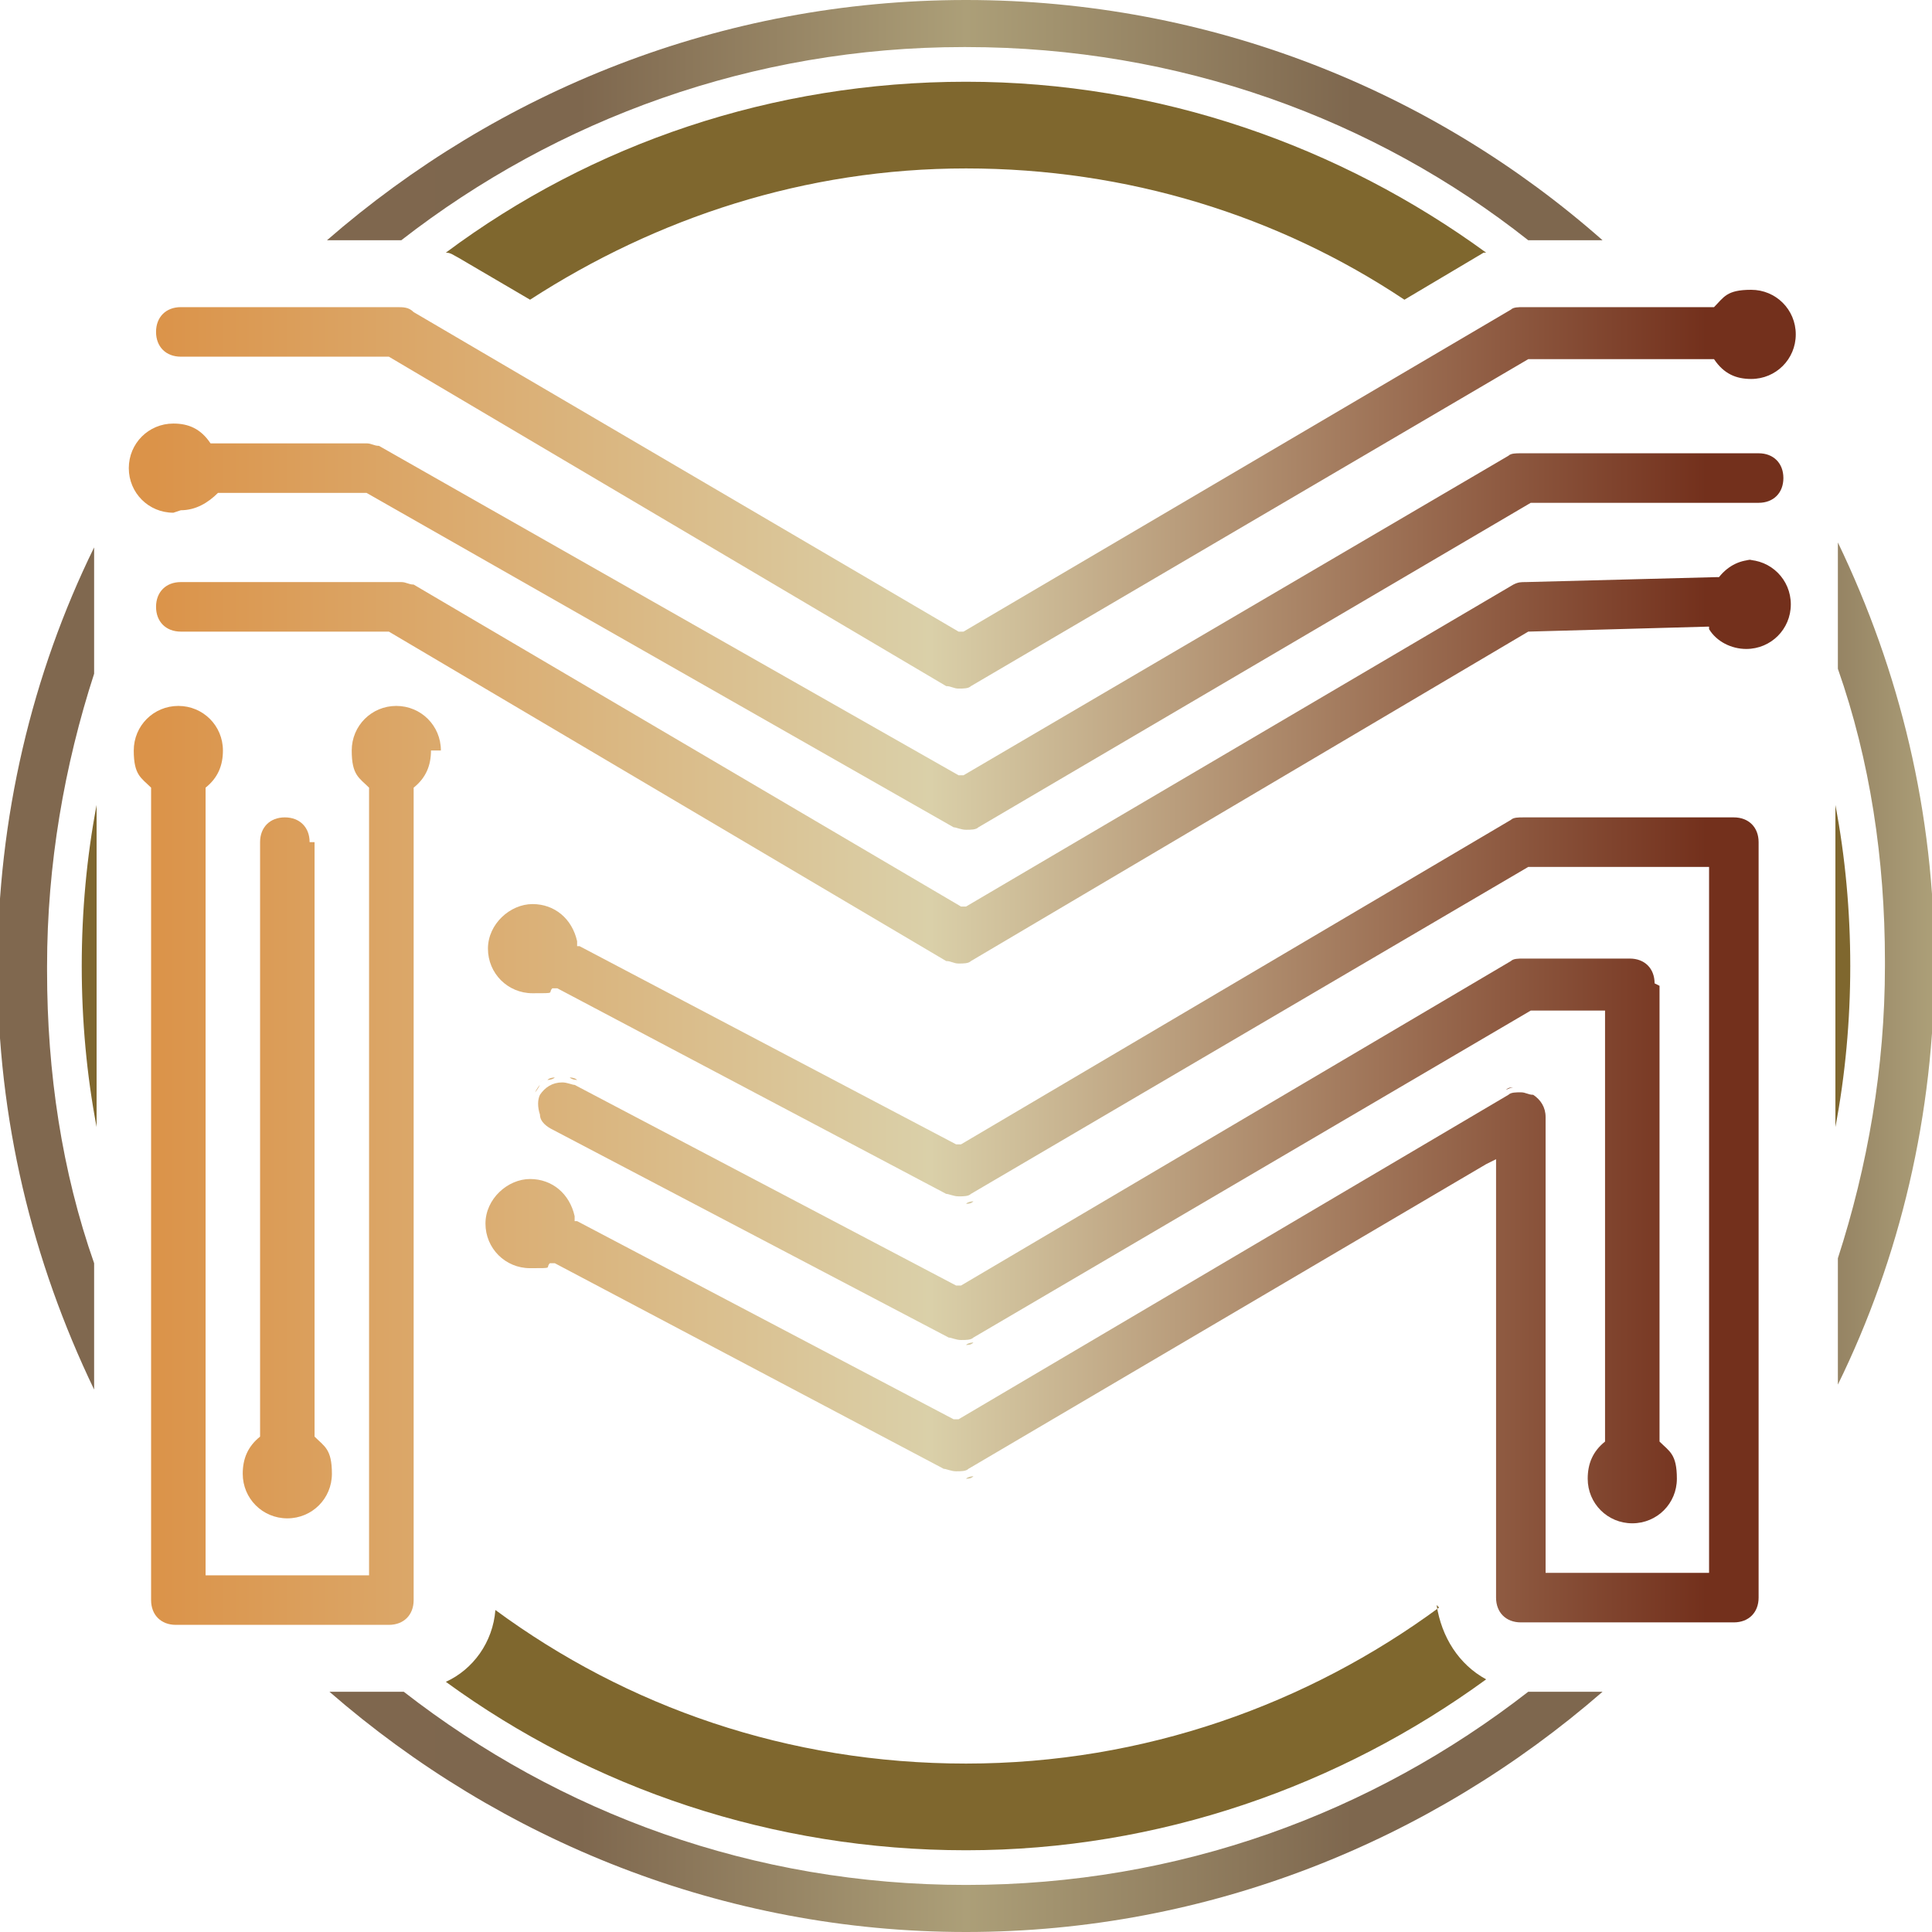
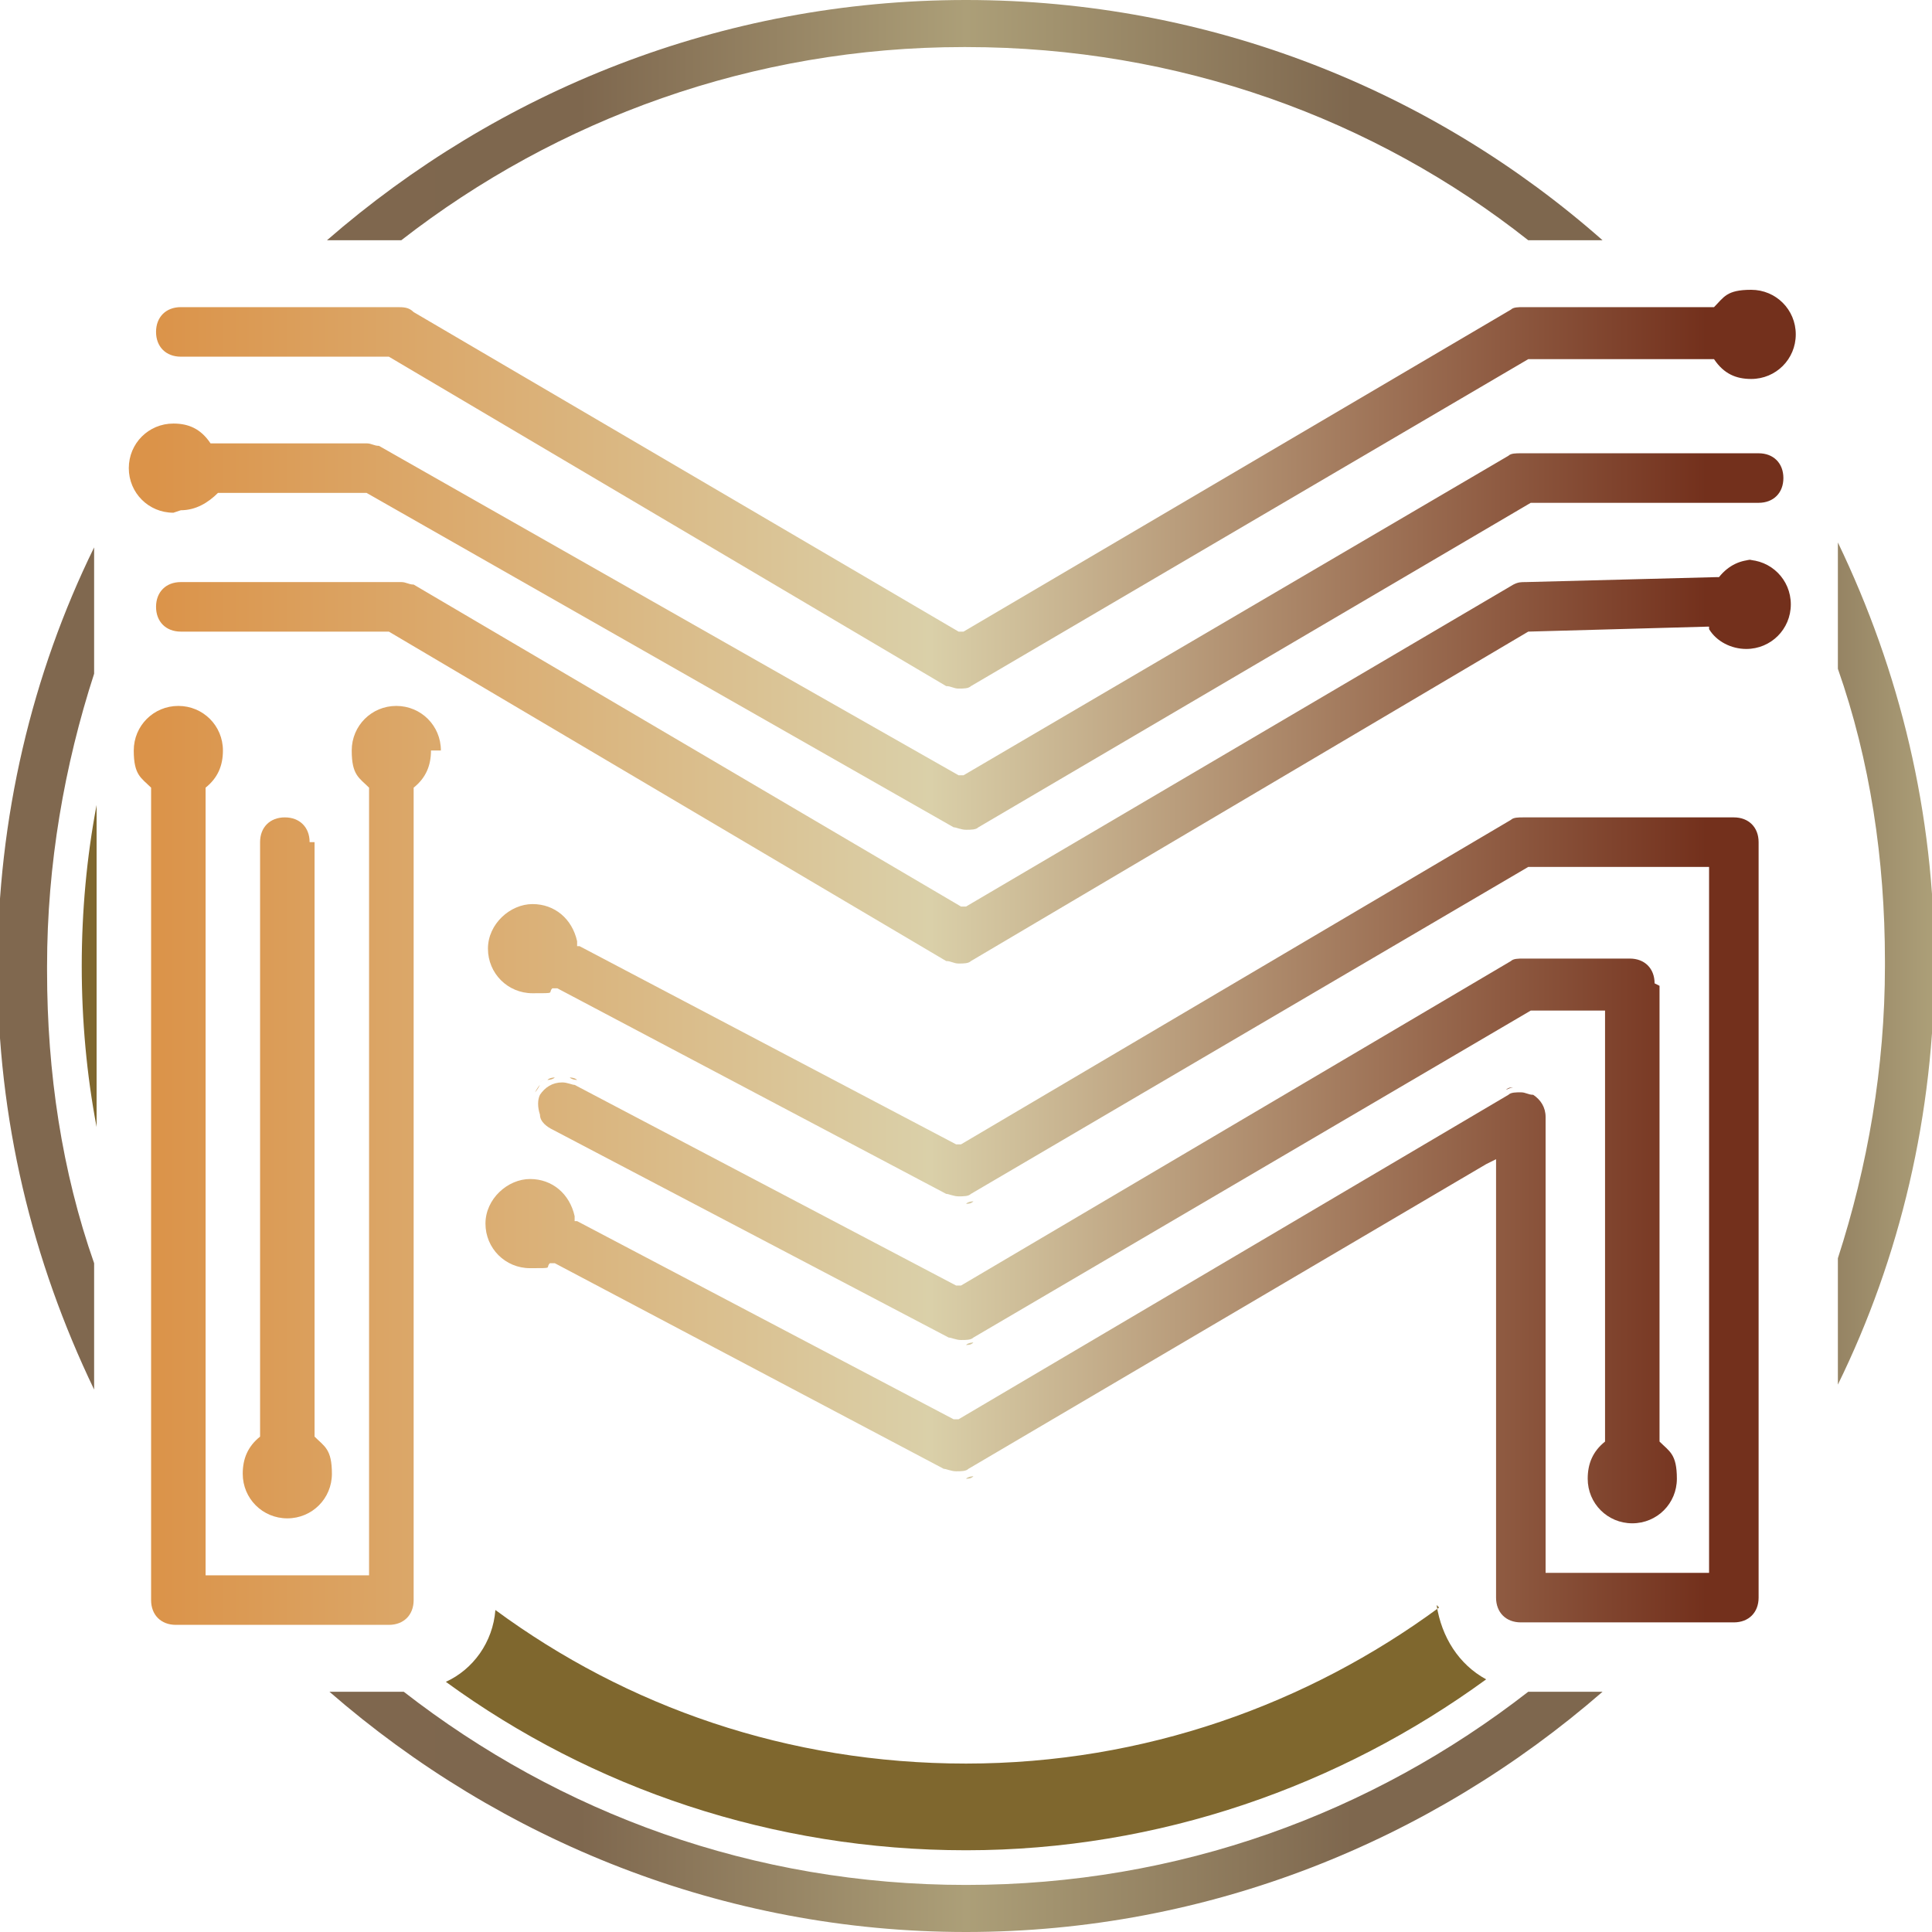
<svg xmlns="http://www.w3.org/2000/svg" xmlns:xlink="http://www.w3.org/1999/xlink" id="Layer_1" data-name="Layer 1" version="1.1" viewBox="0 0 78 78">
  <defs>
    <style>
      .cls-1 {
        fill: none;
      }

      .cls-1, .cls-2, .cls-3, .cls-4, .cls-5, .cls-6, .cls-7, .cls-8, .cls-9, .cls-10, .cls-11, .cls-12, .cls-13, .cls-14, .cls-15, .cls-16, .cls-17, .cls-18, .cls-19, .cls-20, .cls-21, .cls-22, .cls-23, .cls-24, .cls-25, .cls-26, .cls-27, .cls-28, .cls-29, .cls-30, .cls-31 {
        stroke-width: 0px;
      }

      .cls-2 {
        fill: url(#_무제_그라디언트_167-5);
      }

      .cls-3 {
        fill: url(#_무제_그라디언트_167-3);
      }

      .cls-4 {
        fill: url(#_무제_그라디언트_167-2);
      }

      .cls-5 {
        fill: url(#_무제_그라디언트_167-4);
      }

      .cls-6 {
        fill: url(#_무제_그라디언트_167-9);
      }

      .cls-7 {
        fill: url(#_무제_그라디언트_167-8);
      }

      .cls-8 {
        fill: url(#_무제_그라디언트_167-7);
      }

      .cls-9 {
        fill: url(#_무제_그라디언트_167-6);
      }

      .cls-10 {
        fill: url(#_무제_그라디언트_161-4);
      }

      .cls-11 {
        fill: url(#_무제_그라디언트_161-3);
      }

      .cls-12 {
        fill: url(#_무제_그라디언트_161-2);
      }

      .cls-13 {
        fill: url(#_무제_그라디언트_161);
      }

      .cls-14 {
        fill: url(#_무제_그라디언트_167);
      }

      .cls-15 {
        fill: #7f672e;
      }

      .cls-16 {
        fill: url(#_무제_그라디언트_167-21);
      }

      .cls-17 {
        fill: url(#_무제_그라디언트_167-20);
      }

      .cls-18 {
        fill: url(#_무제_그라디언트_167-22);
      }

      .cls-19 {
        fill: url(#_무제_그라디언트_167-24);
      }

      .cls-20 {
        fill: url(#_무제_그라디언트_167-23);
      }

      .cls-21 {
        fill: url(#_무제_그라디언트_167-25);
      }

      .cls-22 {
        fill: url(#_무제_그라디언트_167-14);
      }

      .cls-23 {
        fill: url(#_무제_그라디언트_167-15);
      }

      .cls-24 {
        fill: url(#_무제_그라디언트_167-11);
      }

      .cls-25 {
        fill: url(#_무제_그라디언트_167-10);
      }

      .cls-26 {
        fill: url(#_무제_그라디언트_167-12);
      }

      .cls-27 {
        fill: url(#_무제_그라디언트_167-13);
      }

      .cls-28 {
        fill: url(#_무제_그라디언트_167-18);
      }

      .cls-29 {
        fill: url(#_무제_그라디언트_167-16);
      }

      .cls-30 {
        fill: url(#_무제_그라디언트_167-19);
      }

      .cls-31 {
        fill: url(#_무제_그라디언트_167-17);
      }
    </style>
    <linearGradient id="_무제_그라디언트_161" data-name="무제 그라디언트 161" x1="0" y1="4.9" x2="78" y2="4.9" gradientUnits="userSpaceOnUse">
      <stop offset="0" stop-color="#aea179" />
      <stop offset="0" stop-color="#80684f" />
      <stop offset=".3" stop-color="#7e674e" />
      <stop offset=".5" stop-color="#ac9f78" />
      <stop offset=".7" stop-color="#7e674e" />
      <stop offset=".9" stop-color="#7e674e" />
      <stop offset="1" stop-color="#ac9f78" />
    </linearGradient>
    <linearGradient id="_무제_그라디언트_161-2" data-name="무제 그라디언트 161" x1="0" y1="73.2" x2="78" y2="73.2" xlink:href="#_무제_그라디언트_161" />
    <linearGradient id="_무제_그라디언트_161-3" data-name="무제 그라디언트 161" x1="0" y1="39" x2="78" y2="39" xlink:href="#_무제_그라디언트_161" />
    <linearGradient id="_무제_그라디언트_161-4" data-name="무제 그라디언트 161" x1="0" y1="39" x2="78" y2="39" xlink:href="#_무제_그라디언트_161" />
    <linearGradient id="_무제_그라디언트_167" data-name="무제 그라디언트 167" x1="6.2" y1="54.3" x2="68.9" y2="54.3" gradientUnits="userSpaceOnUse">
      <stop offset="0" stop-color="#db9349" />
      <stop offset=".5" stop-color="#dad0a9" />
      <stop offset="1" stop-color="#73301c" />
    </linearGradient>
    <linearGradient id="_무제_그라디언트_167-2" data-name="무제 그라디언트 167" x1="6.2" y1="50" x2="68.9" y2="50" xlink:href="#_무제_그라디언트_167" />
    <linearGradient id="_무제_그라디언트_167-3" data-name="무제 그라디언트 167" x1="6.2" y1="49.3" x2="68.9" y2="49.3" xlink:href="#_무제_그라디언트_167" />
    <linearGradient id="_무제_그라디언트_167-4" data-name="무제 그라디언트 167" x1="6.2" y1="54.3" x2="68.9" y2="54.3" xlink:href="#_무제_그라디언트_167" />
    <linearGradient id="_무제_그라디언트_167-5" data-name="무제 그라디언트 167" x1="6.2" y1="43.5" x2="68.9" y2="43.5" xlink:href="#_무제_그라디언트_167" />
    <linearGradient id="_무제_그라디언트_167-6" data-name="무제 그라디언트 167" x1="6.2" y1="47.2" x2="68.9" y2="47.2" xlink:href="#_무제_그라디언트_167" />
    <linearGradient id="_무제_그라디언트_167-7" data-name="무제 그라디언트 167" x1="6.2" y1="54.2" x2="68.9" y2="54.2" xlink:href="#_무제_그라디언트_167" />
    <linearGradient id="_무제_그라디언트_167-8" data-name="무제 그라디언트 167" x1="6.2" y1="59.8" x2="68.9" y2="59.8" xlink:href="#_무제_그라디언트_167" />
    <linearGradient id="_무제_그라디언트_167-9" data-name="무제 그라디언트 167" x1="6.2" y1="47" x2="68.9" y2="47" xlink:href="#_무제_그라디언트_167" />
    <linearGradient id="_무제_그라디언트_167-10" data-name="무제 그라디언트 167" x1="6.2" y1="43.4" x2="68.9" y2="43.4" xlink:href="#_무제_그라디언트_167" />
    <linearGradient id="_무제_그라디언트_167-11" data-name="무제 그라디언트 167" x1="6.2" y1="25.2" x2="68.9" y2="25.2" xlink:href="#_무제_그라디언트_167" />
    <linearGradient id="_무제_그라디언트_167-12" data-name="무제 그라디언트 167" x1="6.2" y1="19.7" x2="68.9" y2="19.7" xlink:href="#_무제_그라디언트_167" />
    <linearGradient id="_무제_그라디언트_167-13" data-name="무제 그라디언트 167" x1="6.2" y1="48.7" x2="68.9" y2="48.7" xlink:href="#_무제_그라디언트_167" />
    <linearGradient id="_무제_그라디언트_167-14" data-name="무제 그라디언트 167" x1="6.2" y1="48.6" x2="68.9" y2="48.6" xlink:href="#_무제_그라디언트_167" />
    <linearGradient id="_무제_그라디언트_167-15" data-name="무제 그라디언트 167" x1="6.2" y1="30.8" x2="68.9" y2="30.8" xlink:href="#_무제_그라디언트_167" />
    <linearGradient id="_무제_그라디언트_167-16" data-name="무제 그라디언트 167" x1="6.2" y1="48.7" x2="68.9" y2="48.7" xlink:href="#_무제_그라디언트_167" />
    <linearGradient id="_무제_그라디언트_167-17" data-name="무제 그라디언트 167" x1="6.2" y1="43.9" x2="68.9" y2="43.9" xlink:href="#_무제_그라디언트_167" />
    <linearGradient id="_무제_그라디언트_167-18" data-name="무제 그라디언트 167" x1="6.2" y1="59.7" x2="68.9" y2="59.7" xlink:href="#_무제_그라디언트_167" />
    <linearGradient id="_무제_그라디언트_167-19" data-name="무제 그라디언트 167" x1="6.2" y1="43.7" x2="68.9" y2="43.7" xlink:href="#_무제_그라디언트_167" />
    <linearGradient id="_무제_그라디언트_167-20" data-name="무제 그라디언트 167" x1="6.2" y1="59.8" x2="68.9" y2="59.8" xlink:href="#_무제_그라디언트_167" />
    <linearGradient id="_무제_그라디언트_167-21" data-name="무제 그라디언트 167" x1="6.2" y1="43.4" x2="68.9" y2="43.4" xlink:href="#_무제_그라디언트_167" />
    <linearGradient id="_무제_그라디언트_167-22" data-name="무제 그라디언트 167" x1="6.2" y1="43.5" x2="68.9" y2="43.5" xlink:href="#_무제_그라디언트_167" />
    <linearGradient id="_무제_그라디언트_167-23" data-name="무제 그라디언트 167" x1="6.2" y1="44" x2="68.9" y2="44" xlink:href="#_무제_그라디언트_167" />
    <linearGradient id="_무제_그라디언트_167-24" data-name="무제 그라디언트 167" x1="6.2" y1="44" x2="68.9" y2="44" xlink:href="#_무제_그라디언트_167" />
    <linearGradient id="_무제_그라디언트_167-25" data-name="무제 그라디언트 167" x1="6.2" y1="43.9" x2="68.9" y2="43.9" xlink:href="#_무제_그라디언트_167" />
  </defs>
  <path class="cls-1" d="M21.4,12.1l15.2,9c1.5.9,3.4.9,4.9,0l15.2-9c-5.1-3.3-11.1-5.3-17.7-5.3s-12.6,1.9-17.6,5.3Z" />
  <path class="cls-1" d="M18,10.1c5.9-4.3,13.2-6.9,21-6.9s15.1,2.6,21,6.9c.4-.2.8-.3,1.2-.4h.5c-6.3-4.9-14.2-7.8-22.7-7.8s-16.5,2.9-22.7,7.8h.6c.4,0,.8.2,1.1.4Z" />
  <path class="cls-1" d="M74.1,27.2v5.3c.4,2.1.6,4.3.6,6.5s-.2,4.4-.6,6.5v5.3c1.3-3.7,1.9-7.7,1.9-11.8s-.7-8.1-1.9-11.8Z" />
-   <path class="cls-1" d="M39,74.7c-7.9,0-15.1-2.5-21-6.8-.5.3-1.1.4-1.7.4,6.3,4.9,14.1,7.8,22.7,7.8s16.4-2.9,22.7-7.8c-.6,0-1.1-.2-1.6-.4-5.9,4.3-13.2,6.9-21,6.9Z" />
  <path class="cls-1" d="M58,54.5c0-1.3-1.4-2-2.4-1.4l-14.7,8.7c-.6.3-1.2.5-1.9.5s-1.2-.2-1.7-.4l-12-6.4-2.8-1.6c-1.1-.6-2.4.2-2.4,1.4v9.2c0,.1,0,.3,0,.4,5.3,3.9,11.9,6.2,19,6.2s13.7-2.3,19.1-6.3c0-.1,0-.2,0-.3v-10.1Z" />
  <path class="cls-1" d="M3.3,39c0-2.2.2-4.4.6-6.5v-5.3c-1.3,3.7-1.9,7.7-1.9,11.8s.7,8.1,1.9,11.8v-5.3c-.4-2.1-.6-4.3-.6-6.5Z" />
  <path class="cls-13" d="M39,1.9c8.6,0,16.5,2.9,22.7,7.8h3C57.9,3.7,48.9,0,39,0S20.1,3.7,13.2,9.7h3c6.3-4.9,14.2-7.8,22.7-7.8Z" />
  <path class="cls-12" d="M61.7,68.3c-6.3,4.9-14.1,7.8-22.7,7.8s-16.4-2.9-22.7-7.8c0,0,0,0,0,0h-3c6.9,6,15.9,9.7,25.7,9.7s18.8-3.7,25.7-9.7h-2.9s0,0-.1,0Z" />
  <path class="cls-11" d="M1.9,39c0-4.1.7-8.1,1.9-11.8v-5.1c-2.5,5.1-3.9,10.9-3.9,17s1.4,11.8,3.9,17v-5.1c-1.3-3.7-1.9-7.7-1.9-11.8Z" />
  <path class="cls-10" d="M76.1,39c0,4.1-.7,8.1-1.9,11.8v5.1c2.5-5.1,3.9-10.9,3.9-17s-1.4-11.8-3.9-17v5.1c1.3,3.7,1.9,7.7,1.9,11.8Z" />
-   <path class="cls-15" d="M74.1,45.5c.4-2.1.6-4.3.6-6.5s-.2-4.4-.6-6.5v13Z" />
  <path class="cls-15" d="M3.9,32.5c-.4,2.1-.6,4.3-.6,6.5s.2,4.4.6,6.5v-13Z" />
  <path class="cls-15" d="M58.1,64.9c-5.3,3.9-11.9,6.3-19.1,6.3s-13.7-2.3-19-6.2c-.1,1.3-.9,2.4-2,2.9,5.9,4.3,13.2,6.8,21,6.8s15.1-2.6,21-6.9c-1.1-.6-1.8-1.7-2-3Z" />
-   <path class="cls-15" d="M21.4,12.1c5.1-3.3,11.1-5.3,17.6-5.3s12.6,1.9,17.7,5.3l3.2-1.9s0,0,.1,0c-5.9-4.3-13.2-6.9-21-6.9s-15.1,2.5-21,6.9c.2,0,.3.1.5.2l2.9,1.7Z" />
  <g>
    <path class="cls-14" d="M38.4,54.3s0,0,.1,0c0,0,0,0-.1,0Z" />
    <path class="cls-4" d="M66.8,39.7c0-.6-.4-1-1-1h-4.3c-.2,0-.4,0-.5.1l-22.2,13.1h-.1c0,0-.1,0-.1,0l-15.4-8.1c-.1,0-.3-.1-.5-.1-.4,0-.7.2-.9.5-.1.2-.1.5,0,.8,0,.3.3.5.5.6l16,8.4c.1,0,.3.1.5.1s.4,0,.5-.1l22.5-13.2h0s0,0,0,0h3v17.2h0c0,.1,0,.2,0,.2-.5.4-.7.9-.7,1.5,0,1,.8,1.8,1.8,1.8s1.8-.8,1.8-1.8-.3-1.1-.7-1.5h0v-18.4Z" />
    <path class="cls-3" d="M70.1,33h-8.6c-.2,0-.4,0-.5.1l-22.2,13.1h-.1c0,0-.1,0-.1,0l-15.2-8h-.1c0,0,0-.2,0-.2-.2-.9-.9-1.5-1.8-1.5s-1.8.8-1.8,1.8.8,1.8,1.8,1.8.6,0,.8-.2h.1c0,0,.1,0,.1,0l15.7,8.3c.1,0,.3.1.5.1s.4,0,.5-.1l22.5-13.2h0s0,0,0,0h7.3v28.5h-6.6v-18.4c0-.4-.2-.7-.5-.9-.2,0-.3-.1-.5-.1-.2,0-.4,0-.5.1l-22.2,13.1h-.1c0,0-.1,0-.1,0l-15.2-8h-.1c0,0,0-.2,0-.2-.2-.9-.9-1.5-1.8-1.5s-1.8.8-1.8,1.8.8,1.8,1.8,1.8.6,0,.8-.2h.1c0,0,.1,0,.1,0l15.7,8.3c.1,0,.3.1.5.1s.4,0,.5-.1l20.9-12.3.4-.2v17.7c0,.6.4,1,1,1h8.6c.6,0,1-.4,1-1v-30.5c0-.6-.4-1-1-1Z" />
    <path class="cls-5" d="M38.9,54.3c0,0-.1,0-.2,0,0,0,.1,0,.2,0Z" />
    <path class="cls-2" d="M23.3,43.6c0,0-.2,0-.3-.1,0,0,.2,0,.3.1Z" />
    <path class="cls-9" d="M12.5,34c0-.6-.4-1-1-1s-1,.4-1,1v23.8h0c0,.1,0,.2,0,.2-.5.4-.7.9-.7,1.5,0,1,.8,1.8,1.8,1.8s1.8-.8,1.8-1.8-.3-1.1-.7-1.5h0v-24Z" />
    <path class="cls-8" d="M39,54.3c.1,0,.2,0,.3-.1,0,0-.2,0-.3.1Z" />
    <path class="cls-7" d="M38.4,59.8s0,0,.1,0c0,0,0,0-.1,0Z" />
    <path class="cls-6" d="M17.8,30.3c0-1-.8-1.8-1.8-1.8s-1.8.8-1.8,1.8.3,1.1.7,1.5h0v31.8h-6.6v-31.6h0c0-.1,0-.2,0-.2.5-.4.7-.9.7-1.5,0-1-.8-1.8-1.8-1.8s-1.8.8-1.8,1.8.3,1.1.7,1.5h0v32.8c0,.6.4,1,1,1h8.6c.6,0,1-.4,1-1V32h0c0-.1,0-.2,0-.2.5-.4.7-.9.7-1.5Z" />
-     <path class="cls-25" d="M22.8,43.4c0,0,.1,0,.2,0,0,0-.1,0-.2,0Z" />
    <path class="cls-24" d="M7.3,20.6c.6,0,1.1-.3,1.5-.7h0c0,0,.1,0,.1,0h5.9s23.7,13.5,23.7,13.5c.1,0,.3.1.5.1s.4,0,.5-.1l22.3-13.1h0s0,0,0,0h9.2c.6,0,1-.4,1-1s-.4-1-1-1h-9.6c-.2,0-.4,0-.5.1l-22,12.9h-.1c0,0-.1,0-.1,0l-23.4-13.3c-.2,0-.3-.1-.5-.1h-6.3c-.4-.6-.9-.8-1.5-.8-1,0-1.8.8-1.8,1.8s.8,1.8,1.8,1.8Z" />
    <path class="cls-26" d="M7.3,14.4h8.4s22.5,13.3,22.5,13.3c.2,0,.3.1.5.1s.4,0,.5-.1l22.5-13.2h0s0,0,0,0h7.5c.4.6.9.8,1.5.8,1,0,1.8-.8,1.8-1.8s-.8-1.8-1.8-1.8-1.1.3-1.5.7h0c0,0-.1,0-.1,0h-7.6c-.2,0-.4,0-.5.1l-22.1,13h-.1c0,0-.1,0-.1,0l-22-12.9c-.2-.2-.4-.2-.7-.2H7.3c-.6,0-1,.4-1,1s.4,1,1,1Z" />
    <path class="cls-27" d="M38.5,48.7s0,0-.1,0c0,0,0,0,.1,0Z" />
    <path class="cls-22" d="M39.3,48.5c0,0-.2,0-.3.1.1,0,.2,0,.3-.1Z" />
    <path class="cls-23" d="M70.8,22.6c-.5,0-1,.2-1.4.7h0c0,0-.1,0-.1,0l-7.7.2c-.2,0-.3,0-.5.1l-22.1,13h-.1c0,0-.1,0-.1,0l-22.1-13c-.2,0-.3-.1-.5-.1H7.3c-.6,0-1,.4-1,1s.4,1,1,1h8.4s22.5,13.3,22.5,13.3c.2,0,.3.1.5.1s.4,0,.5-.1l22.5-13.3h0s0,0,0,0l7.2-.2h.1s0,.1,0,.1c.3.5.9.8,1.5.8,1,0,1.8-.8,1.8-1.8s-.8-1.8-1.8-1.8Z" />
    <path class="cls-29" d="M38.9,48.7c0,0-.1,0-.2,0,0,0,.1,0,.2,0Z" />
    <path class="cls-31" d="M61.7,43.9s0,0,.1,0c0,0,0,0-.1,0Z" />
    <path class="cls-28" d="M39.3,59.6c0,0-.2,0-.3.1.1,0,.2,0,.3-.1Z" />
    <path class="cls-30" d="M22,43.6c0,0-.1,0-.2.1,0,0,.1-.1.2-.1Z" />
-     <path class="cls-17" d="M38.7,59.8c0,0,.1,0,.2,0,0,0-.1,0-.2,0Z" />
    <path class="cls-16" d="M22.7,43.4c0,0-.2,0-.2,0,0,0,.2,0,.2,0Z" />
    <path class="cls-18" d="M22.4,43.5c0,0-.2,0-.3.1,0,0,.2,0,.3-.1Z" />
    <path class="cls-20" d="M60.8,44c0,0,.2-.1.3-.1-.1,0-.2,0-.3.1Z" />
    <path class="cls-19" d="M21.6,44.1c0,0,.1-.2.2-.3,0,0-.1.2-.2.3Z" />
    <path class="cls-21" d="M61.3,43.9c0,0,.1,0,.2,0,0,0-.1,0-.2,0Z" />
  </g>
</svg>